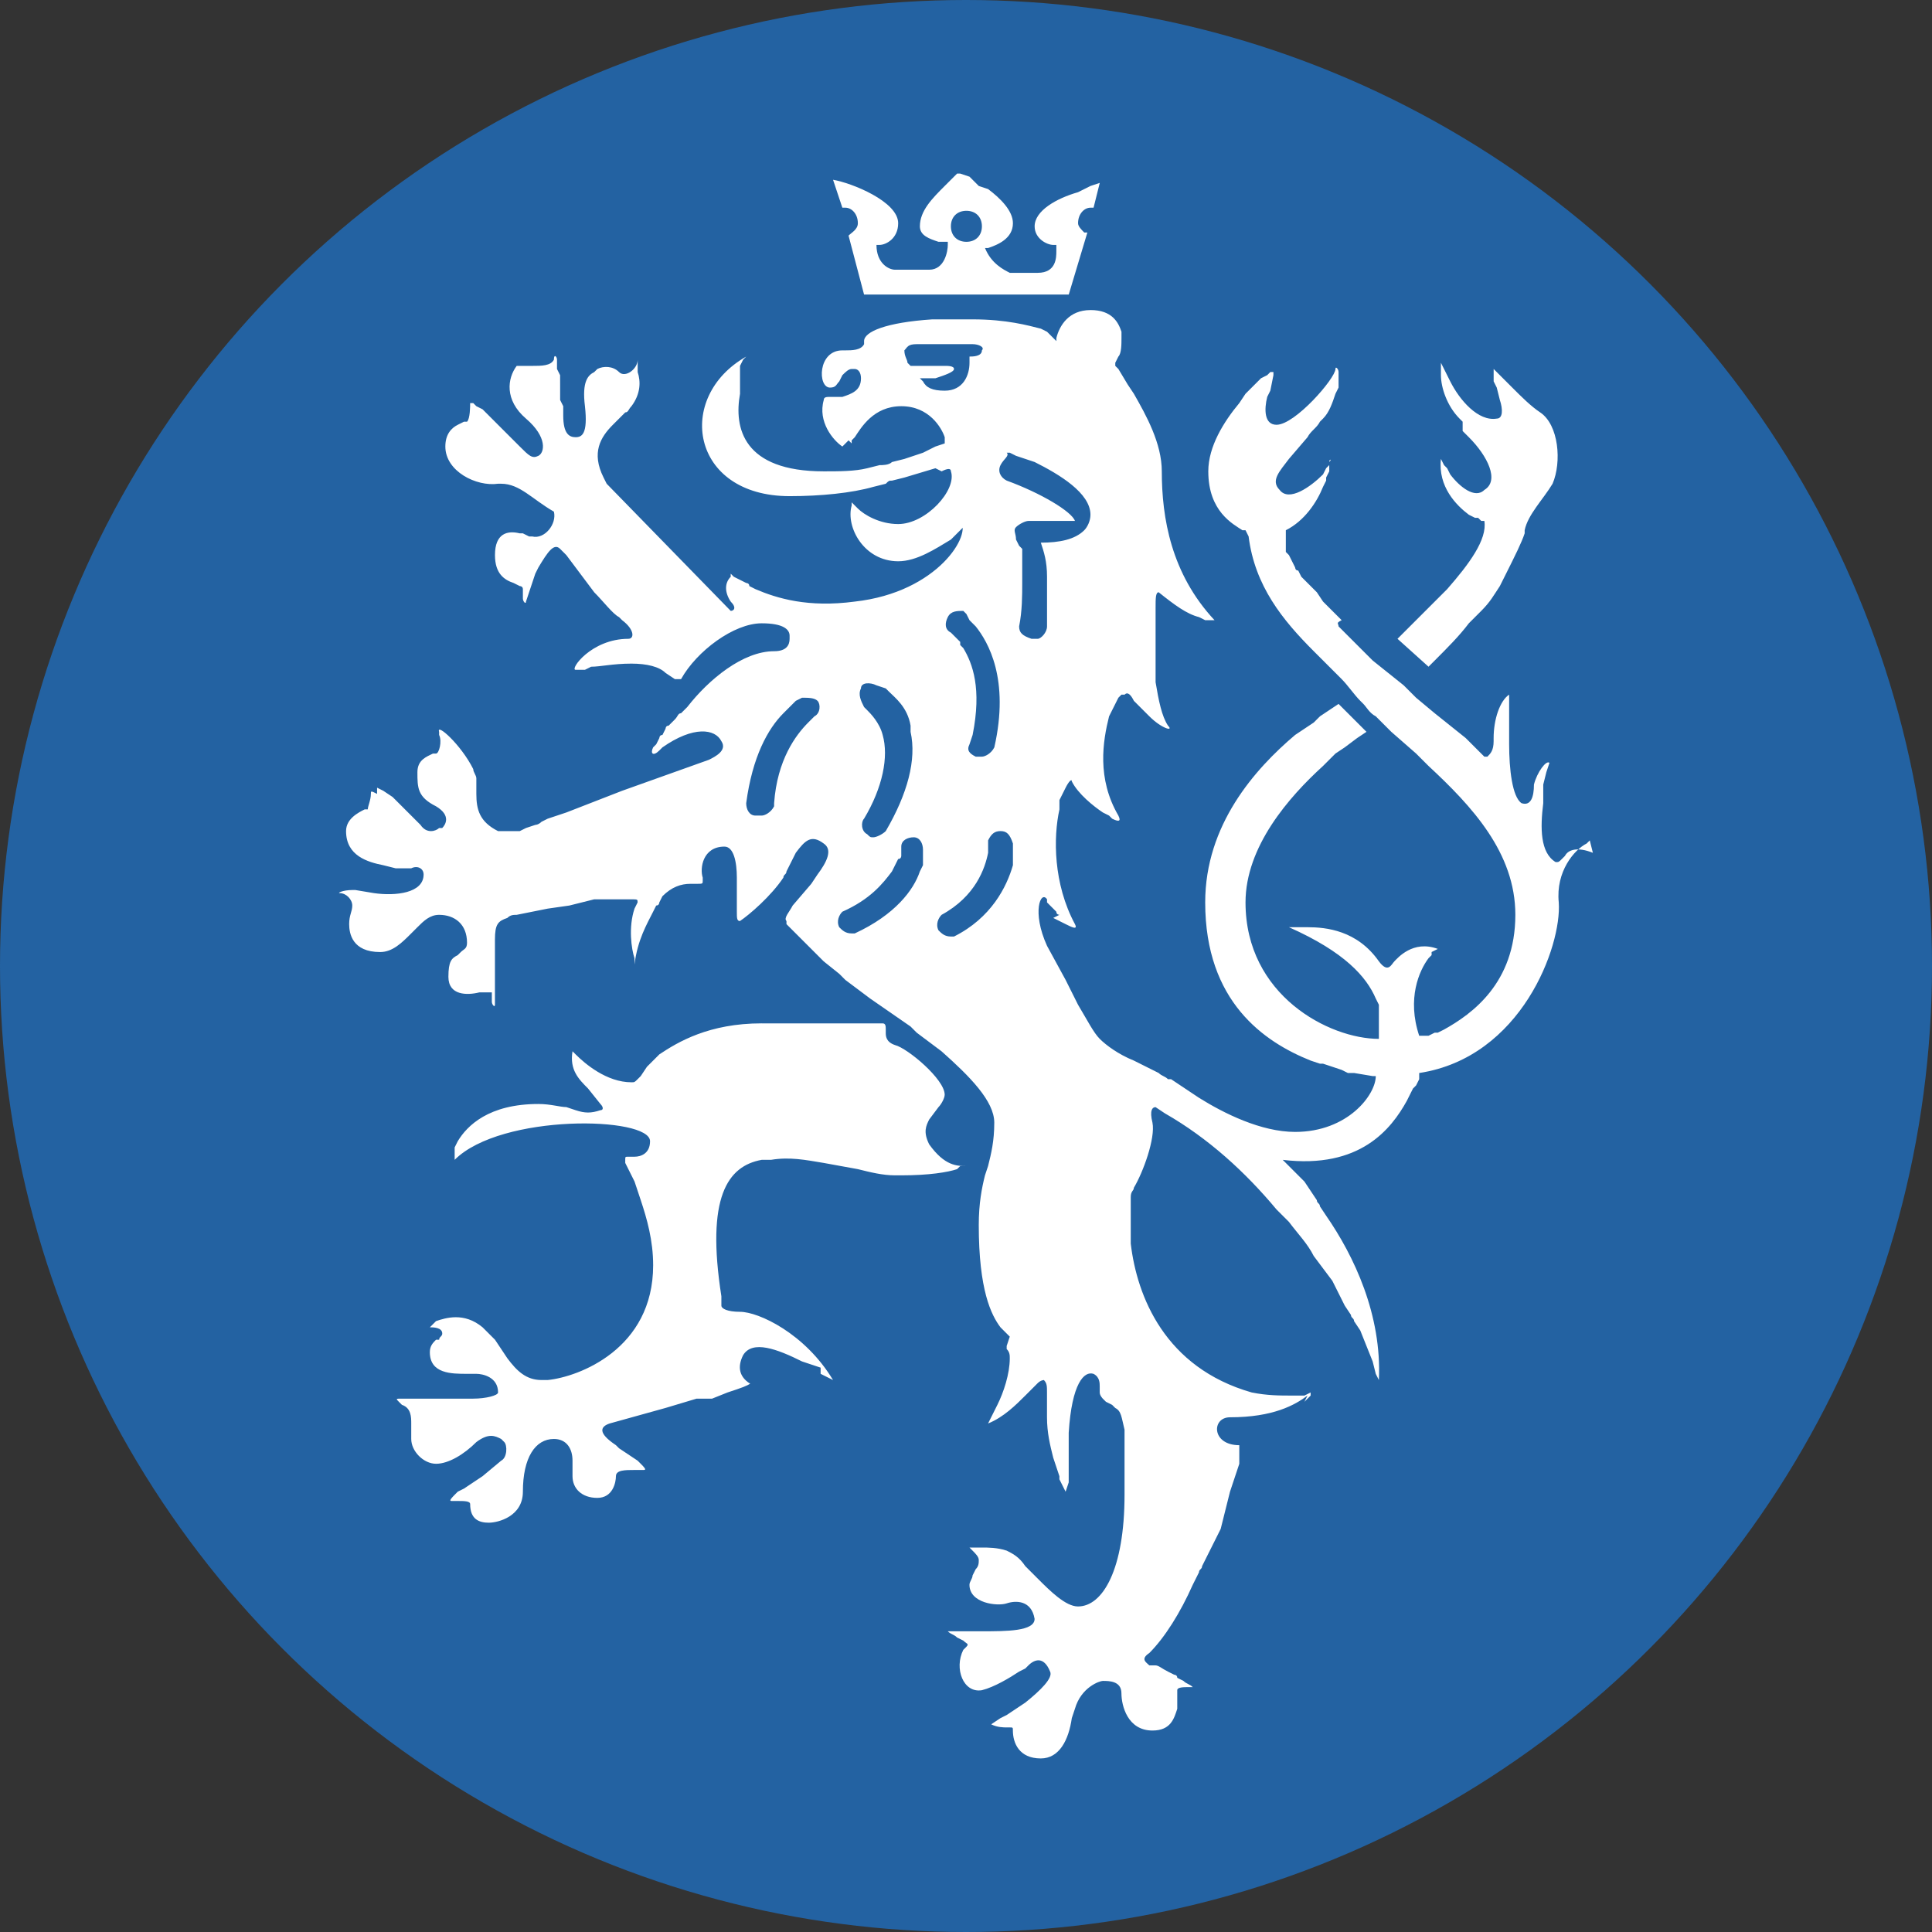
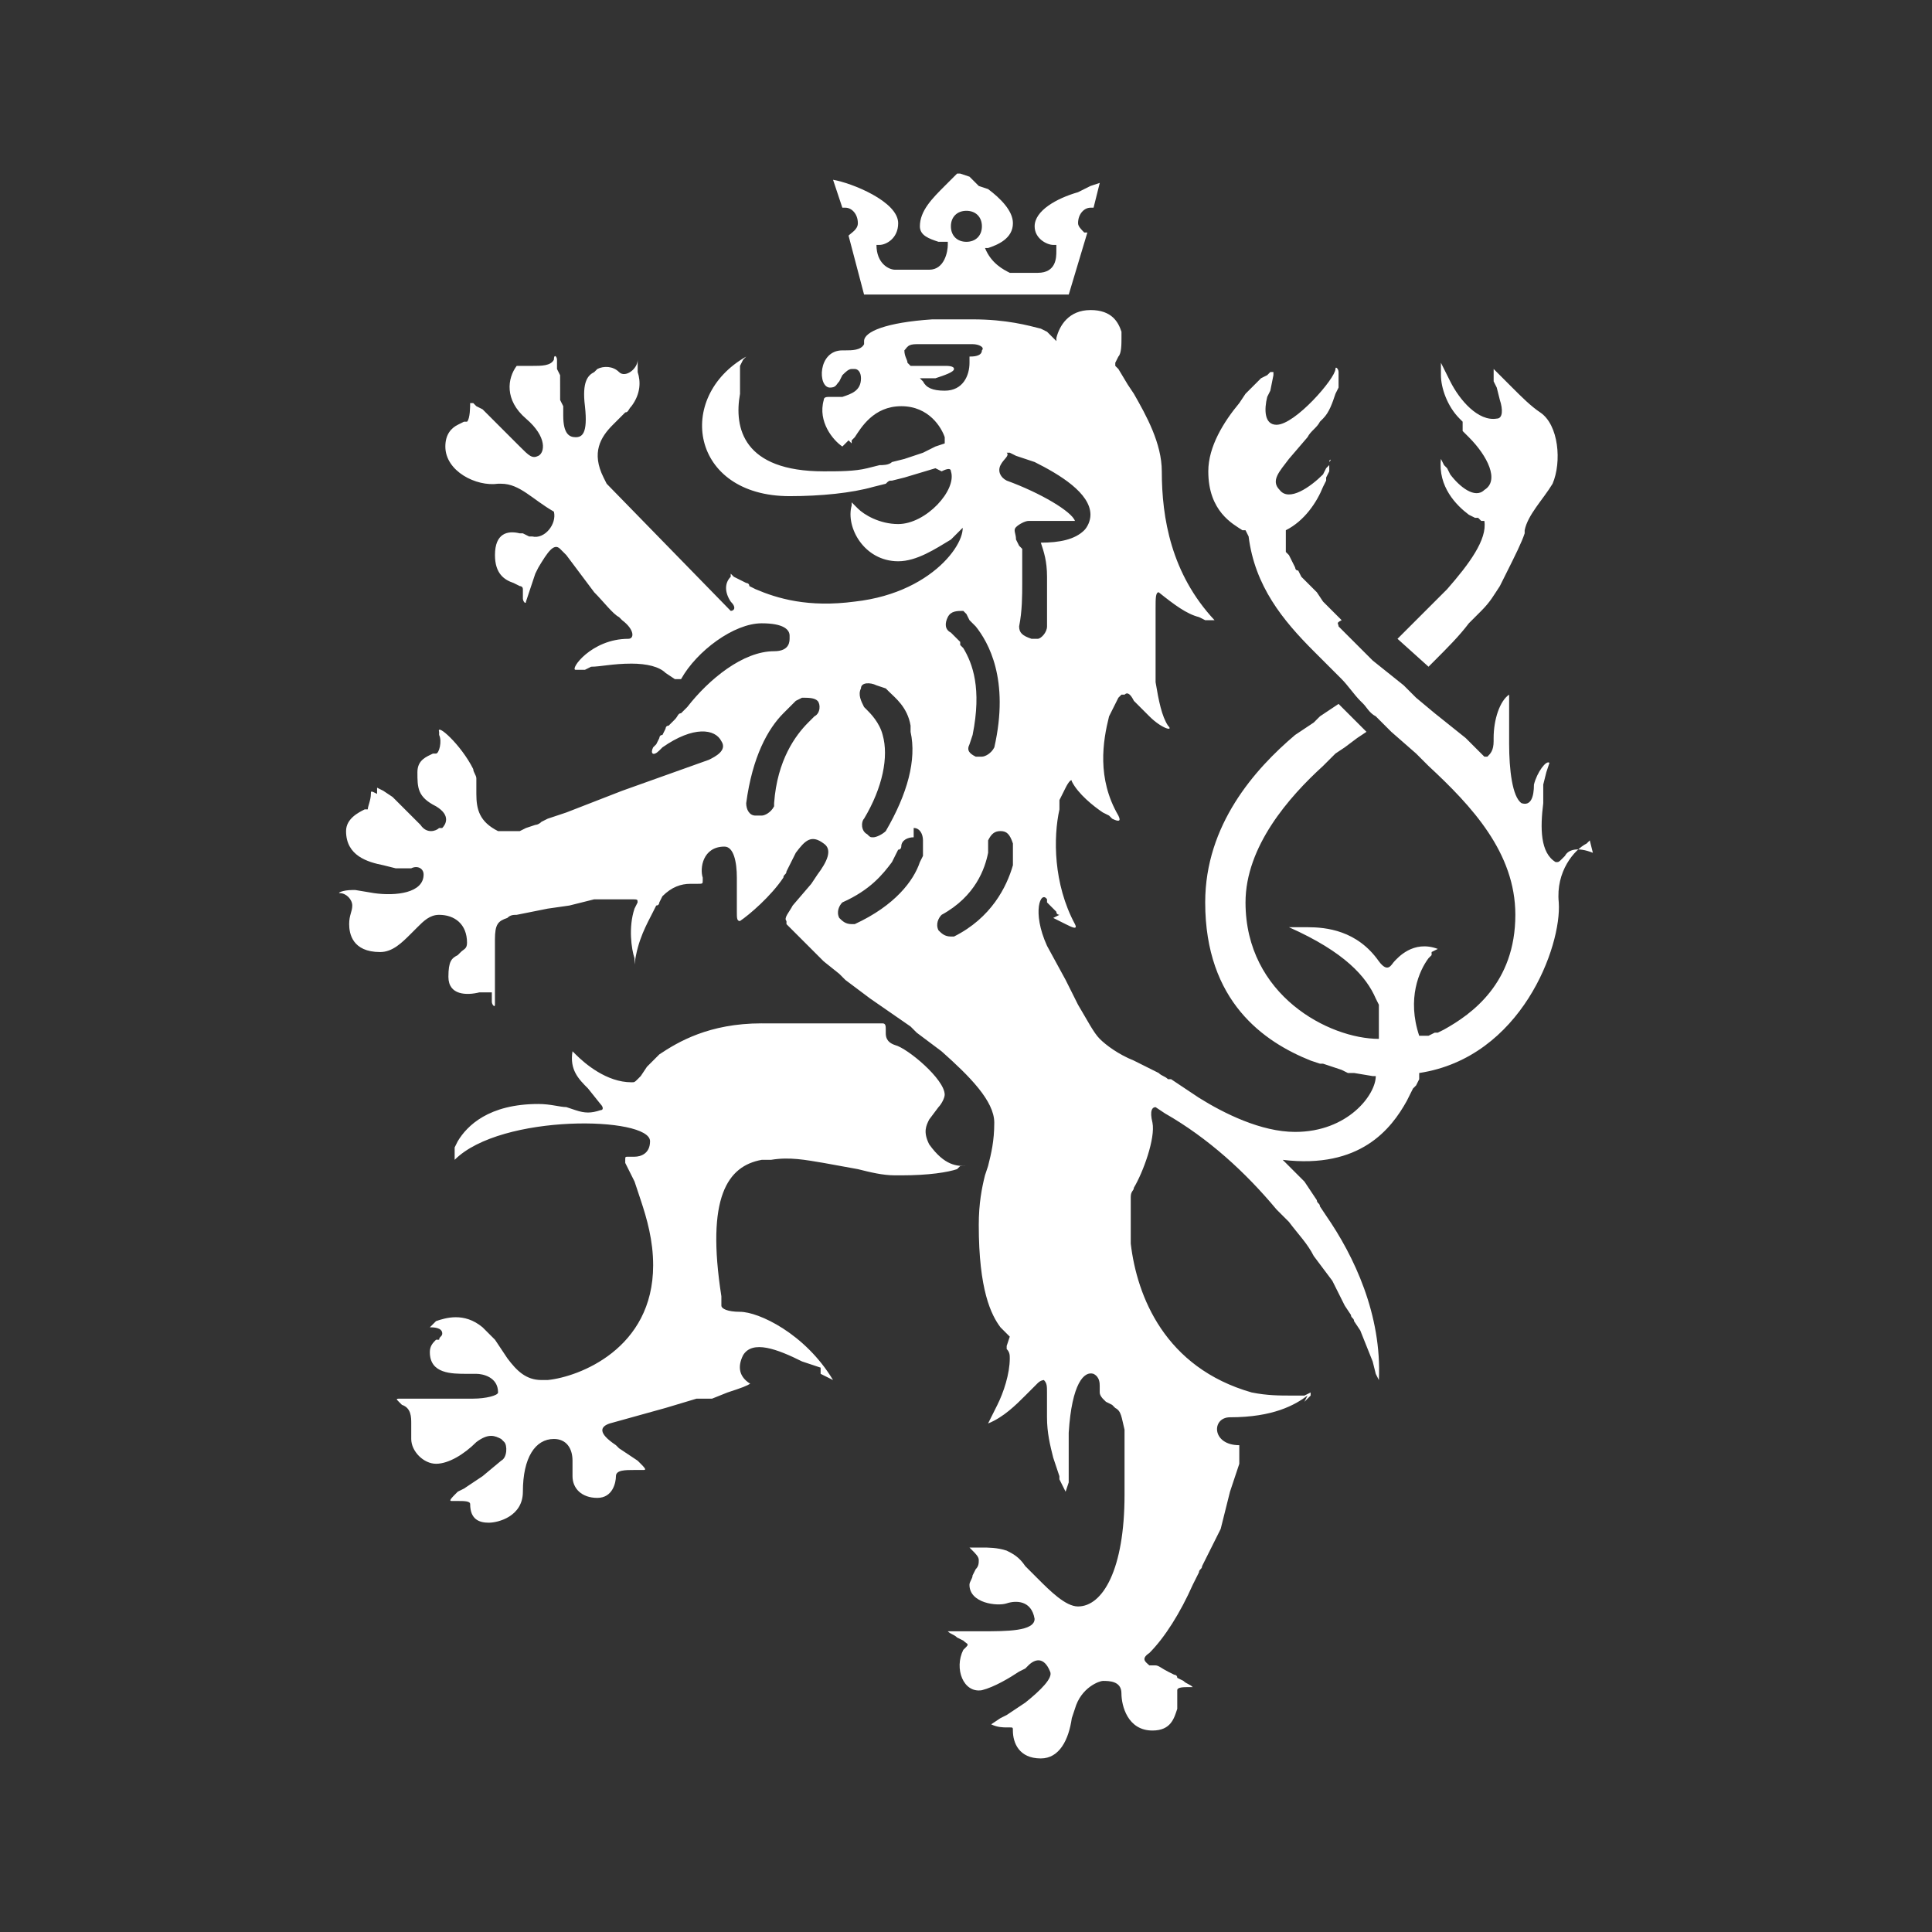
<svg xmlns="http://www.w3.org/2000/svg" viewBox="0 0 512 512" fill="none" version="1.1" id="svg134" width="512" height="512">
  <rect x="0" y="0" width="512" height="512" fill="#333333" stroke="none" />
  <defs id="defs138" />
-   <circle style="fill:#2362a2;fill-opacity:1;stroke-width:0.6;paint-order:stroke markers fill" id="path413" cx="256" cy="256" r="256" />
-   <path d="m 288.984,82.164 c 5.753,0 7.397,3.288 8.219,5.753 v 0.822 0.822 c 0,1.644 0,4.11 -0.821,4.931 l -0.822,1.644 v 0.822 l 0.822,0.822 2.465,4.11 1.644,2.466 c 3.288,5.753 7.397,13.15 7.397,20.548 0,12.329 2.466,27.124 13.973,39.452 h -0.822 -0.822 -0.822 l -1.643,-0.822 c -3.288,-0.822 -6.575,-3.287 -10.685,-6.575 -0.822,0 -0.822,1.644 -0.822,4.11 v 2.465 2.466 3.288 c 0,0.821 0,2.465 0,3.287 v 3.288 c 0,0.822 0,0.822 0,1.643 v 3.288 c 0.822,4.931 1.644,9.041 3.288,11.507 1.644,1.644 -1.644,0.822 -4.932,-2.465 l -1.643,-1.644 -2.466,-2.466 c -0.822,-1.643 -1.644,-2.465 -2.466,-1.643 h -0.822 l -0.821,0.821 -0.822,1.644 -0.822,1.644 -0.822,1.644 c -1.644,6.575 -3.288,16.439 2.466,26.301 0.821,1.644 0,1.644 -1.644,0.822 l -0.822,-0.822 -1.644,-0.822 c -2.466,-1.643 -6.575,-4.931 -8.219,-8.219 0,-0.822 -0.822,0 -1.644,1.643 l -0.821,1.644 -0.822,1.644 v 2.466 c -1.644,7.397 -1.644,19.726 4.109,30.41 0.822,1.644 -0.822,0.822 -2.466,0 l -1.643,-0.821 -1.644,-0.822 1.644,-0.822 c 0,0 -0.822,0 -0.822,-0.822 l -0.822,-0.822 c -0.822,-0.822 -0.822,-0.822 -1.644,-1.644 v -0.822 c -1.644,-2.465 -4.109,3.288 0,12.329 l 4.931,9.041 1.644,3.287 1.644,3.288 c 2.466,4.109 4.109,7.397 5.753,9.04 1.644,1.644 4.932,4.11 9.041,5.754 l 6.575,3.287 c 0.822,0.822 1.644,0.822 2.466,1.644 h 0.822 l 4.931,3.288 2.466,1.643 c 6.575,4.11 16.438,9.041 25.479,9.041 13.973,0 21.37,-9.863 21.37,-14.794 h -0.821 l -4.932,-0.822 h -1.644 l -1.643,-0.822 -2.466,-0.822 -2.466,-0.821 h -0.822 l -2.465,-0.822 c -12.329,-4.932 -27.946,-15.617 -27.946,-41.918 0,-20.548 13.151,-35.342 23.836,-44.383 l 2.466,-1.644 2.466,-1.643 1.643,-1.644 2.466,-1.644 2.466,-1.644 7.397,7.397 -2.466,1.644 -3.287,2.466 -2.466,1.644 -0.822,0.821 -2.466,2.466 c -9.04,8.219 -20.548,21.37 -20.548,36.164 0,24.658 22.192,36.164 35.342,36.164 v -0.821 -0.822 -0.822 -0.822 -0.822 c 0,0 0,0 0,-0.822 v -0.822 -1.644 c 0,-0.821 0,-0.821 0,-1.643 l -0.822,-1.644 c -2.465,-5.753 -8.219,-12.329 -23.013,-18.904 h 1.643 1.644 1.644 c 4.931,0 13.15,0.822 18.904,9.041 2.466,3.288 3.288,0.822 4.11,0 0.822,-0.822 4.931,-5.753 11.506,-3.287 l -1.644,0.821 c 0,0 0,0 0,0.822 l -0.821,0.822 c -2.466,3.288 -5.754,10.685 -2.466,20.549 h 1.644 0.822 l 1.643,-0.822 h 0.822 l 1.644,-0.822 c 7.397,-4.11 18.904,-12.329 18.904,-30.411 0,-16.439 -11.507,-28.767 -23.014,-39.452 l -3.288,-3.287 -6.575,-5.754 c -0.822,-0.822 -0.822,-0.822 -1.644,-1.644 l -2.466,-2.465 c -1.643,-0.822 -2.465,-2.466 -3.287,-3.288 l -0.822,-0.822 c -1.644,-1.643 -3.288,-4.109 -4.931,-5.753 l -7.397,-7.397 c -8.219,-8.219 -15.617,-17.261 -17.261,-30.411 l -0.822,-1.644 h -0.822 c -2.465,-1.643 -9.041,-4.931 -9.041,-15.617 0,-6.575 4.11,-13.15 8.219,-18.082 l 1.644,-2.466 1.644,-1.644 0.822,-0.822 1.644,-1.644 1.643,-0.822 0.822,-0.822 h 0.822 c 0,0 0,0 0,0.822 l -0.822,4.11 -0.822,1.644 c -0.822,3.288 -0.822,7.397 2.466,7.397 4.931,0 15.617,-12.329 15.617,-14.795 0,-0.822 0.822,0 0.822,0.822 v 0.822 1.644 1.644 l -0.822,1.644 c -0.822,2.466 -1.644,4.932 -3.288,6.575 l -0.822,0.822 c -0.821,1.644 -2.465,2.466 -3.287,4.11 l -4.931,5.753 c -2.466,3.287 -4.932,5.753 -2.466,8.219 2.465,3.287 8.219,-0.822 11.506,-4.11 l 0.822,-1.643 0.822,-0.822 v -0.822 c 0,-0.822 0.822,-0.822 0,0 v 0.822 1.643 l -0.822,1.644 v 0.822 l -0.822,1.644 c -1.643,4.109 -4.931,9.041 -9.863,11.507 v 0.822 0.822 0.822 0.822 0.822 0.822 0.822 l 0.822,0.822 0.821,1.643 0.822,1.644 c 0,0 0,0.822 0.822,0.822 l 0.822,1.644 1.644,1.644 1.644,1.643 0.822,0.822 1.643,2.466 2.466,2.466 2.466,2.465 c -1.644,0.822 -0.822,0.822 -0.822,1.644 l 2.465,2.466 3.288,3.287 3.288,3.288 4.109,3.287 4.109,3.288 3.288,3.287 4.931,4.11 4.11,3.287 4.109,3.288 4.11,4.11 0.822,0.821 h 0.821 c 0.822,-0.822 1.644,-1.643 1.644,-4.109 v -0.822 c 0,-4.931 1.644,-9.863 4.11,-11.507 v 3.287 2.466 4.109 3.288 c 0,6.575 0.822,13.973 3.287,15.617 2.466,0.822 3.288,-1.644 3.288,-4.932 0.822,-3.287 3.287,-6.575 4.109,-5.753 l -0.822,2.466 -0.821,3.287 v 2.466 2.466 c -0.822,6.575 -0.822,13.15 3.287,15.617 0.822,0 0.822,0 1.644,-0.822 l 0.822,-0.822 c 0.822,-1.644 3.287,-2.466 7.397,-0.822 l -0.822,-3.288 -0.822,0.822 c -3.288,1.644 -8.219,7.397 -7.397,15.617 0.822,11.507 -9.863,41.096 -36.986,45.206 v 0.822 0.822 l -0.822,1.644 -0.822,0.822 -0.822,1.643 -0.822,1.644 c -4.109,7.397 -12.329,18.082 -32.876,15.617 l 1.644,1.644 1.643,1.644 2.466,2.465 1.644,2.466 1.644,2.466 c 0,0.822 0.821,0.822 0.821,1.643 l 1.644,2.466 c 7.397,10.685 14.794,26.302 13.973,43.562 l -0.822,-1.643 -0.821,-3.288 -1.644,-4.109 -1.644,-4.11 -1.644,-2.466 c 0,-0.821 -0.822,-0.821 -0.822,-1.643 l -1.643,-2.466 -1.644,-3.288 -1.644,-3.287 -2.466,-3.288 -2.465,-3.287 c -1.644,-3.288 -4.11,-5.753 -6.575,-9.041 l -3.288,-3.288 c -8.219,-9.863 -18.082,-18.904 -29.589,-25.479 l -2.466,-1.644 c -0.822,0 -1.644,0.822 -0.822,4.109 0.822,4.11 -2.465,13.151 -4.931,17.261 0,0.822 -0.822,0.822 -0.822,2.466 v 1.644 0.821 1.644 2.466 0.822 2.466 2.465 c 1.644,13.973 9.041,32.877 32.055,39.452 4.109,0.822 7.397,0.822 10.684,0.822 h 1.644 1.644 l 1.644,-0.822 v 0.822 l -0.822,0.822 -0.822,0.822 0.822,-1.644 c -3.288,2.466 -9.041,5.753 -20.548,5.753 -4.932,0 -4.932,7.397 2.465,7.397 0,0 0,0 0,0.822 v 1.644 1.644 0.821 l -0.822,2.466 -1.643,4.931 -0.822,3.288 -0.822,3.288 -0.822,3.287 -1.644,3.288 -1.644,3.287 -1.643,3.288 c 0,0.822 -0.822,0.822 -0.822,1.644 l -1.644,3.287 c -3.288,7.397 -7.397,13.973 -11.507,18.083 -2.465,1.644 -0.821,2.465 0,3.287 h 0.822 0.822 c 0.822,0 1.644,0.822 3.288,1.644 l 1.644,0.822 c 0,0 0.821,0 0.821,0.822 l 1.644,0.822 c 0.822,0.822 1.644,0.822 2.466,1.644 h -0.822 c -1.644,0 -3.288,0 -3.288,0.821 v 4.932 c -0.821,2.465 -1.643,5.753 -6.575,5.753 -6.575,0 -8.219,-6.575 -8.219,-9.863 0,-3.287 -3.287,-3.287 -4.931,-3.287 -0.822,0 -5.753,1.644 -7.397,7.397 l -0.822,2.465 c -0.822,5.754 -3.287,10.685 -8.219,10.685 -5.753,0 -7.397,-4.109 -7.397,-7.397 0,-0.822 0,-0.822 -0.822,-0.822 h -0.822 c -0.821,0 -2.465,0 -4.109,-0.822 l 2.466,-1.644 1.643,-0.821 2.466,-1.644 2.466,-1.644 c 4.109,-3.288 7.397,-6.575 6.575,-8.219 -1.644,-4.109 -4.11,-3.288 -5.753,-1.644 l -0.822,0.822 -1.644,0.822 c -2.466,1.644 -6.575,4.11 -9.863,4.931 -4.931,0.822 -7.397,-5.753 -4.931,-10.685 l 0.822,-0.822 c 0.822,-0.822 0,-0.822 -0.822,-1.644 l -1.644,-0.822 c -0.822,-0.822 -1.644,-0.822 -2.465,-1.644 h 3.287 3.288 2.465 c 6.575,0 13.973,0 13.973,-3.287 -0.822,-4.931 -4.932,-4.931 -7.398,-4.11 -2.465,0.822 -9.863,0 -9.863,-4.931 0,-0.822 0.822,-1.644 0.822,-2.466 l 0.822,-1.643 c 0.821,-0.822 0.821,-1.644 0.821,-2.466 0,-0.822 -0.821,-1.644 -1.643,-2.466 l -0.822,-0.822 h 0.822 c 0,0 0,0 0.822,0 h 1.643 c 1.644,0 4.11,0 6.575,0.822 1.644,0.822 3.288,1.644 4.932,4.11 l 3.287,3.287 c 3.288,3.288 7.397,7.397 10.685,7.397 6.575,0 12.329,-9.863 12.329,-29.589 v -7.397 -3.287 -2.466 -2.466 -1.643 c -0.822,-3.288 -0.822,-4.932 -2.465,-5.754 l -0.822,-0.821 -1.644,-0.822 -0.822,-0.822 c 0,0 -0.822,-0.822 -0.822,-1.644 v -1.644 c 0,-0.822 0,-2.466 -1.644,-3.287 -2.465,-0.822 -5.753,2.465 -6.575,15.616 v 3.288 c 0,0.822 0,0.822 0,1.644 v 4.109 4.11 l -0.822,2.465 -0.821,-1.643 -0.822,-1.644 v -0.822 l -0.822,-2.466 -0.822,-2.465 c -0.822,-3.288 -1.644,-6.576 -1.644,-10.685 0,-0.822 0,-1.644 0,-2.466 v -4.109 c 0,-1.644 0,-2.466 -0.822,-3.288 0,0 -0.822,0 -1.644,0.822 l -0.821,0.822 -2.466,2.466 c -2.466,2.466 -5.753,5.753 -9.863,7.397 l 0.822,-1.644 0.822,-1.644 0.822,-1.643 c 1.644,-3.288 3.287,-8.219 3.287,-12.329 0,-0.822 0,-1.644 -0.822,-2.466 v -0.821 l 0.822,-2.466 -1.643,-1.644 -0.822,-0.822 c -2.466,-3.287 -5.754,-9.863 -5.754,-27.123 0,-5.753 0.822,-9.863 1.644,-13.15 l 0.822,-2.466 c 0.822,-3.288 1.644,-6.575 1.644,-11.507 0,-5.753 -6.575,-12.329 -13.973,-18.904 l -3.288,-2.466 -3.287,-2.465 -1.644,-1.644 -10.685,-7.397 -3.287,-2.466 -3.288,-2.465 c -0.822,-0.822 -0.822,-0.822 -1.644,-1.644 l -4.109,-3.288 -2.466,-2.466 -2.465,-2.465 -2.466,-2.466 -1.644,-1.644 -0.822,-0.822 c 0,0 0,0 0,-0.821 -0.822,-0.822 0.822,-2.466 1.644,-4.11 l 4.931,-5.753 1.644,-2.466 c 2.466,-3.287 4.11,-6.575 1.644,-8.219 -3.288,-2.465 -4.931,-0.822 -7.397,2.466 l -0.822,1.644 -1.644,3.287 c 0,0.822 -0.822,0.822 -0.822,1.644 -3.287,4.931 -9.041,9.863 -11.507,11.507 -0.822,0 -0.822,-0.822 -0.822,-2.466 v -6.575 -2.466 c 0,-4.109 -0.822,-8.219 -3.288,-8.219 -5.753,0 -6.575,5.753 -5.753,8.219 v 0.822 c 0,0.822 0,0.822 -1.644,0.822 h -1.643 c -2.466,0 -4.932,0.822 -7.397,3.287 l -0.822,1.644 c 0,0 0,0.822 -0.822,0.822 l -0.822,1.644 c -1.644,3.287 -4.109,7.397 -4.931,13.972 v -0.822 -0.822 c -0.822,-2.465 -1.644,-8.219 0,-13.15 l 0.822,-1.644 c 0,-0.822 0,-0.822 -1.644,-0.822 h -1.644 -0.822 -1.644 -2.465 -3.288 l -3.288,0.822 -3.287,0.822 -5.753,0.822 -8.219,1.644 c -0.822,0 -1.644,0 -2.466,0.822 -2.466,0.822 -3.287,1.643 -3.287,5.753 v 3.287 3.288 3.288 c 0,3.287 0,4.931 0,7.397 0,0.822 -0.822,0 -0.822,-0.822 v -0.822 -0.822 -0.822 c 0,0 0,0 -0.822,0 h -0.822 -1.644 c -3.287,0.822 -8.219,0.822 -8.219,-4.109 0,-4.11 0.822,-4.932 2.466,-5.754 l 0.822,-0.822 c 0.822,-0.821 1.644,-0.821 1.644,-2.465 0,-4.932 -3.288,-7.397 -7.398,-7.397 -2.466,0 -4.11,1.644 -5.753,3.287 l -1.644,1.644 c -2.466,2.466 -4.931,4.931 -8.219,4.931 -7.397,0 -8.219,-4.931 -8.219,-7.397 0,-2.465 0.822,-3.287 0.822,-4.931 0,-1.644 -1.644,-3.287 -3.288,-3.287 -0.822,0 0.822,-0.822 3.288,-0.822 h 0.822 l 4.931,0.822 c 5.753,0.821 13.151,0 13.151,-4.932 0,-1.644 -1.644,-2.465 -3.288,-1.644 h -2.466 c -0.822,0 -0.822,0 -1.644,0 l -3.288,-0.821 c -4.11,-0.822 -9.863,-2.466 -9.863,-9.041 0,-3.288 3.288,-4.932 4.932,-5.753 h 0.822 c 0,-0.822 0.822,-2.466 0.822,-4.11 0,-0.822 0,-0.822 1.644,0 v -1.644 l 1.644,0.822 2.466,1.644 3.288,3.288 2.466,2.465 0.822,0.822 0.822,0.822 c 1.644,2.466 4.11,1.644 4.931,0.822 h 0.822 c 0.822,-0.822 2.466,-3.288 -1.644,-5.753 -4.931,-2.466 -4.931,-4.932 -4.931,-9.041 0,-3.288 2.466,-4.11 4.11,-4.931 h 0.822 c 0.822,0 1.644,-3.288 0.822,-4.932 v -0.822 c -0.822,-2.465 5.753,3.288 9.041,9.863 0,0.822 0.822,1.644 0.822,2.466 v 4.109 c 0,4.11 0.822,7.397 5.753,9.863 h 1.644 0.822 0.822 c 0,0 0,0 0.822,0 h 0.822 0.822 l 1.643,-0.822 2.466,-0.822 c 0,0 0.822,0 1.644,-0.822 l 1.644,-0.822 4.931,-1.644 14.794,-5.753 23.014,-8.219 c 1.644,-0.822 4.931,-2.465 3.288,-4.931 -1.644,-3.288 -7.397,-4.11 -15.616,1.644 l -0.822,0.822 c -1.644,1.643 -2.466,0.822 -1.644,-0.822 l 0.822,-0.822 0.822,-1.644 c 0,0 0,-0.822 0.822,-0.822 l 0.822,-1.644 c 0,0 0,-0.822 0.821,-0.822 l 1.644,-1.643 c 0.822,-0.822 0.822,-1.644 1.644,-1.644 l 1.644,-1.644 c 5.753,-7.397 14.794,-14.794 23.014,-14.794 3.287,0 4.109,-1.644 4.109,-3.287 v -0.822 c 0,-1.644 -1.644,-3.288 -7.397,-3.288 -7.397,0 -17.261,7.397 -21.37,14.794 0,0 -0.822,0 -1.644,0 l -2.465,-1.644 c -1.644,-1.643 -4.932,-2.465 -9.041,-2.465 -4.932,0 -8.219,0.822 -10.685,0.822 l -1.644,0.821 h -1.643 -0.822 c -1.644,0 4.109,-8.219 13.973,-8.219 1.644,0 1.644,-2.466 -1.644,-4.932 l -0.822,-0.822 c -1.644,-0.822 -4.109,-4.109 -6.575,-6.575 l -2.466,-3.287 -4.931,-6.575 c -0.822,-0.822 -0.822,-0.822 -1.644,-1.644 -1.644,-1.644 -3.287,0.822 -5.753,4.931 l -0.822,1.644 -0.822,2.466 -0.822,2.465 -0.822,2.466 c 0,0.822 -0.821,0 -0.821,-0.822 v -0.822 -0.822 -0.822 c 0,-0.822 -0.822,-0.822 -0.822,-0.822 l -1.644,-0.821 c -2.466,-0.822 -4.931,-2.466 -4.931,-7.397 0,-5.754 3.287,-6.576 6.575,-5.754 h 0.822 l 1.643,0.822 c 0,0 0,0 0.822,0 3.288,0.822 6.575,-3.287 5.753,-6.575 -5.753,-3.288 -9.04,-7.397 -13.973,-7.397 h -0.822 c -5.753,0.822 -13.972,-3.288 -13.972,-9.863 0,-3.287 1.644,-4.931 3.288,-5.753 l 1.644,-0.822 h 0.822 c 0.821,-0.822 0.821,-4.11 0.821,-4.931 0,0 0,0 0.822,0 l 0.822,0.822 1.644,0.822 1.644,1.644 1.644,1.644 0.821,0.822 1.644,1.644 c 0.822,0.822 0.822,0.822 1.644,1.644 l 2.466,2.465 c 2.465,2.466 3.287,3.288 4.931,2.466 1.644,-0.822 2.466,-4.931 -3.288,-9.863 -5.753,-4.931 -4.931,-10.685 -2.465,-13.973 0,0 0.822,0 1.644,0 h 2.465 c 2.466,0 4.932,0 5.753,-1.644 0,-1.644 0.822,-0.822 0.822,0 v 0.822 1.644 l 0.822,1.644 V 102.712 106 l 0.822,1.644 v 0.822 1.644 c 0,4.931 1.644,5.753 3.288,5.753 1.643,0 3.287,-0.822 2.465,-8.219 -0.822,-6.575 0.822,-8.219 2.466,-9.041 l 0.822,-0.822 c 1.644,-0.822 4.109,-0.822 5.753,0.822 1.644,1.644 4.932,-0.822 4.932,-3.288 v 0.822 0.822 1.644 c 0.821,2.466 0.821,5.753 -1.644,9.041 -0.822,0.822 -0.822,1.644 -1.644,1.644 l -3.288,3.288 c -3.287,3.288 -5.753,7.397 -2.465,13.972 l 0.822,1.644 32.876,33.699 c 0.822,0 1.644,-0.822 0,-2.466 -1.644,-2.466 -1.644,-4.931 0,-6.575 v -0.822 l 0.822,0.822 1.644,0.822 1.644,0.822 c 0,0 0.822,0 0.822,0.821 l 1.643,0.822 c 5.754,2.466 13.973,4.932 26.302,3.288 22.192,-2.466 31.233,-18.082 27.945,-21.37 l 1.644,0.822 -1.644,1.643 -0.822,0.822 -1.644,1.644 c -4.109,2.466 -9.04,5.753 -13.972,5.753 -9.04,0 -13.973,-9.04 -12.329,-14.794 v -0.822 l 0.822,0.822 0.822,0.822 c 1.644,1.644 5.753,4.11 10.684,4.11 7.397,0 15.617,-9.041 13.973,-13.973 0,-0.821 -0.821,-0.821 -2.465,0 l -1.644,-0.821 -8.219,2.465 -3.287,0.822 c -0.822,0 -0.822,0 -1.644,0.822 l -3.288,0.822 c -5.753,1.644 -13.973,2.466 -22.192,2.466 -26.301,0 -30.411,-26.302 -11.507,-36.987 l -0.822,0.822 -0.822,1.644 v 0.822 1.644 1.644 1.644 1.644 c -1.644,9.041 0.822,20.548 22.192,20.548 4.109,0 8.219,0 11.507,-0.821 l 3.288,-0.822 c 0.822,0 2.466,0 3.288,-0.822 l 3.287,-0.822 2.466,-0.822 2.465,-0.822 1.644,-0.822 1.644,-0.822 2.466,-0.822 v -0.822 -0.822 c -0.822,-2.466 -4.11,-8.219 -11.507,-8.219 -7.397,0 -10.685,5.753 -12.329,8.219 l -0.822,0.822 v 0.822 l -0.822,-0.822 -1.644,1.644 c -2.465,-1.644 -6.575,-6.575 -4.931,-12.329 0,-0.822 0.822,-0.822 1.644,-0.822 h 1.644 1.643 c 2.466,-0.822 4.932,-1.644 4.932,-4.931 0,-1.644 -0.822,-2.466 -1.644,-2.466 h -0.822 c -0.822,0 -1.644,0.822 -2.466,1.644 l -0.822,1.644 c -0.821,0.822 -0.821,1.644 -2.465,1.644 -3.288,0 -3.288,-9.863 3.287,-9.863 h 0.822 c 1.644,0 4.11,7.3e-5 4.932,-1.644 v -0.822 c 0,-2.466 5.753,-4.932 18.082,-5.753 h 4.11 c 1.643,0 4.109,0 6.575,0 9.041,0 14.794,1.644 18.082,2.466 l 1.644,0.822 0.822,0.822 0.822,0.822 0.822,0.822 v -0.822 c 0.822,-3.288 3.287,-7.397 9.041,-7.397 z m -87.124,189.041 h 10.685 7.397 4.931 3.288 2.465 1.644 0.822 0.822 c 0.822,0 0.822,0.822 0.822,1.644 v 0.822 c 0,0.822 0,2.465 2.465,3.287 3.288,0.822 13.151,9.041 13.151,13.15 0,0.822 -0.822,2.466 -1.644,3.288 l -2.466,3.288 c -0.822,1.643 -1.644,3.287 0,6.575 4.11,5.753 7.397,5.753 9.863,5.753 h -0.822 c 0,0 0,0 -0.822,0 l -0.822,0.822 c -2.465,0.822 -7.397,1.644 -14.794,1.644 h -1.644 c -3.287,0 -6.575,-0.822 -9.863,-1.644 l -9.041,-1.644 c -4.931,-0.822 -9.041,-1.644 -13.973,-0.822 h -0.822 -1.644 c -9.041,1.644 -14.794,9.863 -10.685,36.164 v 2.466 c 0,0.822 1.643,1.644 4.931,1.644 4.931,0 17.26,5.753 24.658,18.082 l -3.288,-1.643 v -1.644 l -2.466,-0.822 -2.465,-0.822 c -6.575,-3.288 -13.151,-5.753 -15.617,-1.644 -1.644,3.288 -0.822,5.753 1.644,7.397 0.821,0 -0.822,0.822 -3.288,1.644 l -2.466,0.822 -4.109,1.644 h -4.11 l -8.219,2.465 -14.794,4.11 c -2.466,0.822 -3.288,2.465 1.643,5.753 l 0.822,0.822 2.466,1.644 2.466,1.644 0.821,0.821 c 0.822,0.822 1.644,1.644 0.822,1.644 h -2.465 c -2.466,0 -4.932,0 -4.932,1.644 0,1.644 -0.822,5.753 -4.931,5.753 -4.109,0 -6.575,-2.465 -6.575,-5.753 v -2.466 -1.643 c 0,-3.288 -1.644,-5.754 -4.932,-5.754 -4.931,0 -8.219,4.932 -8.219,13.973 0,6.576 -6.576,8.219 -9.041,8.219 -2.466,0 -4.932,-0.822 -4.932,-4.931 0,-0.822 -1.643,-0.822 -3.287,-0.822 h -1.644 c -0.822,0 0,-0.822 1.644,-2.466 l 1.644,-0.821 2.465,-1.644 2.466,-1.644 4.931,-4.109 c 1.644,-0.822 1.644,-4.11 0.822,-4.932 l -0.822,-0.822 c -1.643,-0.822 -3.287,-1.643 -6.575,0.822 -3.287,3.288 -7.397,5.753 -10.685,5.753 -3.288,0 -6.575,-3.287 -6.575,-6.575 v -0.822 -3.287 c 0,-1.644 0,-4.11 -2.466,-4.931 l -0.822,-0.822 c -0.822,-0.822 -0.822,-0.822 0.822,-0.822 h 1.644 5.753 6.575 2.466 2.465 c 3.288,0 6.575,-0.822 6.575,-1.644 0,-4.11 -4.109,-4.931 -5.753,-4.931 h -2.465 c -4.11,0 -9.863,0 -9.863,-5.754 0,-1.643 0.822,-2.465 1.644,-3.287 h 0.822 c 0,-0.822 0.822,-0.822 0.822,-1.644 0,-1.644 -2.466,-1.644 -3.288,-1.644 l 0.822,-0.822 0.822,-0.822 c 2.466,-0.821 7.398,-2.465 12.329,1.644 0.822,0.822 2.466,2.466 3.288,3.288 l 1.643,2.465 1.644,2.466 c 2.466,3.288 4.931,5.753 9.041,5.753 h 1.644 c 8.219,-0.822 27.945,-8.219 27.945,-30.411 0,-6.575 -1.644,-12.328 -3.288,-17.26 l -0.821,-2.466 -0.822,-2.466 -2.466,-4.931 c 0,-0.822 0,-0.822 0,-0.822 0,-0.822 0,-0.822 0.822,-0.822 h 1.644 c 1.643,0 4.109,-0.822 4.109,-4.109 0,-6.575 -39.452,-7.397 -51.781,4.931 v -0.822 -0.822 -0.822 -0.821 l 0.822,-1.644 c 2.466,-4.11 8.219,-9.863 21.37,-9.863 3.288,0 5.753,0.822 7.397,0.822 l 2.466,0.822 c 2.465,0.822 4.109,0.822 6.575,0 0.822,0 0.822,-0.822 0,-1.644 l -3.288,-4.109 c -2.465,-2.466 -4.931,-4.932 -4.109,-9.863 l 0.822,0.822 c 2.465,2.466 8.219,7.397 14.794,7.397 0.822,0 0.822,0 1.644,-0.822 l 0.821,-0.822 1.644,-2.466 1.644,-1.643 1.644,-1.644 c 4.931,-3.288 13.15,-8.219 27.123,-8.219 z m 40.274,-49.315 c -1.644,0 -3.288,0.821 -3.288,2.465 v 0.822 0.822 0.822 c 0,0 0,0.822 -0.822,0.822 l -0.822,1.644 -0.821,1.643 c -2.466,3.288 -5.754,7.397 -13.151,10.685 -0.822,0.822 -1.643,2.466 -0.822,4.109 0.822,0.822 1.644,1.644 3.288,1.644 h 0.822 c 10.684,-4.931 15.617,-11.507 17.261,-16.439 l 0.821,-1.643 v -0.822 -0.822 -1.644 -0.822 c 0,-1.644 -0.821,-3.287 -2.465,-3.287 z m 23.014,-1.644 c -1.644,0 -2.466,0.822 -3.288,2.465 v 1.644 0.822 0.822 c -0.822,4.109 -3.287,11.507 -12.329,16.439 -0.822,0.822 -1.644,2.465 -0.822,4.109 0.822,0.822 1.644,1.644 3.287,1.644 h 0.822 c 9.863,-4.931 13.973,-13.15 15.617,-18.904 v -1.644 -0.822 -1.644 -0.822 -0.822 c -0.822,-2.465 -1.644,-3.287 -3.287,-3.287 z M 228.162,182.439 c -0.822,1.644 0,3.287 0.822,4.931 l 0.821,0.822 c 0.822,0.822 3.288,3.288 4.11,6.575 1.644,5.753 0,13.973 -4.931,22.192 -0.822,0.822 -0.822,3.288 0.821,4.11 0.822,0.822 0.822,0.822 1.644,0.822 0.822,0 2.466,-0.822 3.288,-1.644 5.753,-9.863 8.219,-18.904 6.575,-26.302 v -1.644 c -0.822,-4.931 -4.11,-7.397 -5.753,-9.04 l -0.822,-0.822 -2.466,-0.822 c -1.644,-0.822 -4.109,-0.822 -4.109,0.822 z m -15.617,2.465 -1.644,0.822 -0.822,0.822 -0.822,0.822 -1.644,1.644 c -4.109,4.109 -8.219,11.507 -9.863,23.836 0,1.644 0.822,3.287 2.465,3.287 h 0.822 0.822 c 0.822,0 2.466,-0.822 3.288,-2.465 v -0.822 c 0.822,-11.507 5.753,-18.082 9.04,-21.37 l 0.822,-0.822 0.822,-0.822 c 1.644,-0.822 1.644,-3.288 0.822,-4.11 -0.822,-0.822 -2.465,-0.822 -4.109,-0.822 z M 251.176,163.534 c -0.822,1.644 -0.822,3.288 0.821,4.11 l 0.822,0.822 0.822,0.822 0.822,0.821 c 0,0 0,0 0,0.822 l 0.822,0.822 c 2.466,4.11 4.931,10.685 2.466,23.014 l -0.822,2.466 c -0.822,1.644 0,2.465 1.644,3.287 h 0.821 0.822 c 0.822,0 2.466,-0.821 3.288,-2.465 4.109,-18.082 -1.644,-27.946 -4.931,-32.055 l -0.822,-0.822 -0.822,-0.822 -0.822,-1.644 -0.822,-0.821 c -1.644,0 -3.288,0 -4.109,1.643 z m 130.685,-67.397 1.644,3.288 0.822,1.644 c 2.465,4.931 7.397,10.685 12.328,9.863 1.644,0 1.644,-2.466 0.822,-4.931 l -0.822,-3.288 -0.822,-1.644 v -1.644 c 0,-0.822 0,-0.822 0,-1.644 l 1.644,1.644 1.644,1.644 1.644,1.644 c 2.465,2.466 4.931,4.932 7.397,6.575 4.931,3.288 5.753,13.151 3.287,18.904 -2.465,4.109 -6.575,8.219 -7.397,12.329 v 0.822 c -0.822,2.466 -2.465,5.754 -4.931,10.685 l -1.644,3.287 c -1.644,2.466 -2.466,4.11 -4.931,6.576 l -3.288,3.287 c -2.465,3.288 -5.753,6.575 -9.041,9.863 l -1.643,1.644 -8.219,-7.397 2.465,-2.466 2.466,-2.466 2.466,-2.465 0.822,-0.822 2.465,-2.466 2.466,-2.466 c 5.753,-6.575 10.685,-13.15 9.863,-18.082 h -0.822 l -0.822,-0.822 c 0,0 0,0 -0.822,0 l -1.644,-0.822 c -3.287,-2.466 -8.219,-7.397 -7.397,-14.794 l 0.822,1.644 c 0,0 0,0 0.822,0.822 l 0.822,1.643 c 2.465,3.288 6.575,6.575 9.041,4.11 4.109,-2.466 0.822,-9.041 -4.11,-13.973 l -1.644,-1.644 v -2.466 l -0.821,-0.822 c -3.288,-3.288 -4.932,-8.219 -4.932,-11.507 V 97.781 Z M 265.148,123.26 c -0.822,1.643 0,3.287 1.643,4.109 9.041,3.288 17.26,8.219 18.082,10.685 h -0.822 c 0,0 0,0 -0.822,0 h -0.822 -0.821 -1.644 -0.822 -2.466 -4.109 c -0.822,0 -2.466,0.822 -3.288,1.643 -0.822,0.822 0,1.644 0,3.288 l 0.822,1.644 0.822,0.822 v 0.822 c 0,0 0,0 0,0.822 v 1.643 0.822 1.644 0.822 2.466 c 0,3.287 0,7.397 -0.822,11.507 0,1.644 0.822,2.466 3.288,3.288 h 0.822 0.821 c 0.822,0 2.466,-1.644 2.466,-3.288 0,-1.644 0,-3.288 0,-4.109 v -4.11 c 0,-0.822 0,-0.822 0,-1.644 v -3.287 c 0,-4.11 -0.822,-6.575 -1.644,-9.041 4.932,0 9.041,-0.822 11.507,-3.288 0.822,-0.821 1.644,-2.465 1.644,-4.109 0,-5.753 -8.219,-10.685 -14.794,-13.973 l -2.466,-0.822 -2.466,-0.822 -1.644,-0.822 h -0.822 c 0.822,0.822 -0.821,1.644 -1.643,3.288 z m -7.397,-32.055 h -14.795 c -2.466,0 -2.466,0.822 -3.288,1.644 0,1.644 0.822,2.466 0.822,3.288 l 0.822,0.822 h 8.219 0.822 c 0.822,0 2.465,0 2.465,0.822 0,0.822 -2.465,1.644 -4.931,2.466 h -1.644 -2.465 l 0.821,0.822 c 0.822,1.644 2.466,2.466 5.754,2.466 4.931,0 6.575,-4.11 6.575,-7.397 V 95.315 94.493 c 0.822,0 3.287,0 3.287,-1.644 0.822,-0.822 -0.822,-1.644 -2.465,-1.644 z M 254.463,46 l 2.466,0.822 1.644,1.644 0.821,0.822 2.466,0.822 c 3.288,2.466 6.575,5.753 6.575,9.041 0,4.11 -4.109,5.753 -6.575,6.575 h -0.822 c 1.644,4.11 4.932,5.753 6.575,6.575 h 0.822 6.575 c 4.932,0 4.932,-4.11 4.932,-5.753 v -1.644 h -0.822 c -1.644,0 -4.931,-1.644 -4.931,-4.932 0,-4.11 5.753,-7.397 11.507,-9.041 l 1.644,-0.822 1.644,-0.822 2.465,-0.822 -1.644,6.575 h -0.821 c -1.644,0 -3.288,1.644 -3.288,4.11 0,0.822 0.822,1.644 1.644,2.466 h 0.822 l -4.932,16.438 h -54.246 l -4.11,-15.616 c 0.822,-0.822 2.466,-1.644 2.466,-3.288 0,-2.466 -1.644,-4.11 -3.288,-4.11 h -0.822 l -2.465,-7.397 c 4.931,0.822 17.26,5.753 17.26,11.507 0,4.11 -3.287,5.753 -4.931,5.753 h -0.822 c 0,4.931 3.288,6.575 4.931,6.575 h 0.822 0.822 7.397 c 4.11,0 4.932,-4.931 4.932,-6.575 V 64.082 h -0.822 -1.644 c -2.466,-0.822 -4.931,-1.644 -4.931,-4.11 0,-4.11 3.287,-7.397 6.575,-10.685 L 251.997,47.644 253.641,46 Z m 1.644,9.863 c -2.466,0 -4.11,1.644 -4.11,4.11 0,2.466 1.644,4.11 4.11,4.11 2.466,0 4.109,-1.644 4.109,-4.11 0,-2.466 -1.643,-4.11 -4.109,-4.11 z" fill="#ffffff" id="path132" style="stroke-width:1" />
+   <path d="m 288.984,82.164 c 5.753,0 7.397,3.288 8.219,5.753 v 0.822 0.822 c 0,1.644 0,4.11 -0.821,4.931 l -0.822,1.644 v 0.822 l 0.822,0.822 2.465,4.11 1.644,2.466 c 3.288,5.753 7.397,13.15 7.397,20.548 0,12.329 2.466,27.124 13.973,39.452 h -0.822 -0.822 -0.822 l -1.643,-0.822 c -3.288,-0.822 -6.575,-3.287 -10.685,-6.575 -0.822,0 -0.822,1.644 -0.822,4.11 v 2.465 2.466 3.288 c 0,0.821 0,2.465 0,3.287 v 3.288 c 0,0.822 0,0.822 0,1.643 v 3.288 c 0.822,4.931 1.644,9.041 3.288,11.507 1.644,1.644 -1.644,0.822 -4.932,-2.465 l -1.643,-1.644 -2.466,-2.466 c -0.822,-1.643 -1.644,-2.465 -2.466,-1.643 h -0.822 l -0.821,0.821 -0.822,1.644 -0.822,1.644 -0.822,1.644 c -1.644,6.575 -3.288,16.439 2.466,26.301 0.821,1.644 0,1.644 -1.644,0.822 l -0.822,-0.822 -1.644,-0.822 c -2.466,-1.643 -6.575,-4.931 -8.219,-8.219 0,-0.822 -0.822,0 -1.644,1.643 l -0.821,1.644 -0.822,1.644 v 2.466 c -1.644,7.397 -1.644,19.726 4.109,30.41 0.822,1.644 -0.822,0.822 -2.466,0 l -1.643,-0.821 -1.644,-0.822 1.644,-0.822 c 0,0 -0.822,0 -0.822,-0.822 l -0.822,-0.822 c -0.822,-0.822 -0.822,-0.822 -1.644,-1.644 v -0.822 c -1.644,-2.465 -4.109,3.288 0,12.329 l 4.931,9.041 1.644,3.287 1.644,3.288 c 2.466,4.109 4.109,7.397 5.753,9.04 1.644,1.644 4.932,4.11 9.041,5.754 l 6.575,3.287 c 0.822,0.822 1.644,0.822 2.466,1.644 h 0.822 l 4.931,3.288 2.466,1.643 c 6.575,4.11 16.438,9.041 25.479,9.041 13.973,0 21.37,-9.863 21.37,-14.794 h -0.821 l -4.932,-0.822 h -1.644 l -1.643,-0.822 -2.466,-0.822 -2.466,-0.821 h -0.822 l -2.465,-0.822 c -12.329,-4.932 -27.946,-15.617 -27.946,-41.918 0,-20.548 13.151,-35.342 23.836,-44.383 l 2.466,-1.644 2.466,-1.643 1.643,-1.644 2.466,-1.644 2.466,-1.644 7.397,7.397 -2.466,1.644 -3.287,2.466 -2.466,1.644 -0.822,0.821 -2.466,2.466 c -9.04,8.219 -20.548,21.37 -20.548,36.164 0,24.658 22.192,36.164 35.342,36.164 v -0.821 -0.822 -0.822 -0.822 -0.822 c 0,0 0,0 0,-0.822 v -0.822 -1.644 c 0,-0.821 0,-0.821 0,-1.643 l -0.822,-1.644 c -2.465,-5.753 -8.219,-12.329 -23.013,-18.904 h 1.643 1.644 1.644 c 4.931,0 13.15,0.822 18.904,9.041 2.466,3.288 3.288,0.822 4.11,0 0.822,-0.822 4.931,-5.753 11.506,-3.287 l -1.644,0.821 c 0,0 0,0 0,0.822 l -0.821,0.822 c -2.466,3.288 -5.754,10.685 -2.466,20.549 h 1.644 0.822 l 1.643,-0.822 h 0.822 l 1.644,-0.822 c 7.397,-4.11 18.904,-12.329 18.904,-30.411 0,-16.439 -11.507,-28.767 -23.014,-39.452 l -3.288,-3.287 -6.575,-5.754 c -0.822,-0.822 -0.822,-0.822 -1.644,-1.644 l -2.466,-2.465 c -1.643,-0.822 -2.465,-2.466 -3.287,-3.288 l -0.822,-0.822 c -1.644,-1.643 -3.288,-4.109 -4.931,-5.753 l -7.397,-7.397 c -8.219,-8.219 -15.617,-17.261 -17.261,-30.411 l -0.822,-1.644 h -0.822 c -2.465,-1.643 -9.041,-4.931 -9.041,-15.617 0,-6.575 4.11,-13.15 8.219,-18.082 l 1.644,-2.466 1.644,-1.644 0.822,-0.822 1.644,-1.644 1.643,-0.822 0.822,-0.822 h 0.822 c 0,0 0,0 0,0.822 l -0.822,4.11 -0.822,1.644 c -0.822,3.288 -0.822,7.397 2.466,7.397 4.931,0 15.617,-12.329 15.617,-14.795 0,-0.822 0.822,0 0.822,0.822 v 0.822 1.644 1.644 l -0.822,1.644 c -0.822,2.466 -1.644,4.932 -3.288,6.575 l -0.822,0.822 c -0.821,1.644 -2.465,2.466 -3.287,4.11 l -4.931,5.753 c -2.466,3.287 -4.932,5.753 -2.466,8.219 2.465,3.287 8.219,-0.822 11.506,-4.11 l 0.822,-1.643 0.822,-0.822 v -0.822 c 0,-0.822 0.822,-0.822 0,0 v 0.822 1.643 l -0.822,1.644 v 0.822 l -0.822,1.644 c -1.643,4.109 -4.931,9.041 -9.863,11.507 v 0.822 0.822 0.822 0.822 0.822 0.822 0.822 l 0.822,0.822 0.821,1.643 0.822,1.644 c 0,0 0,0.822 0.822,0.822 l 0.822,1.644 1.644,1.644 1.644,1.643 0.822,0.822 1.643,2.466 2.466,2.466 2.466,2.465 c -1.644,0.822 -0.822,0.822 -0.822,1.644 l 2.465,2.466 3.288,3.287 3.288,3.288 4.109,3.287 4.109,3.288 3.288,3.287 4.931,4.11 4.11,3.287 4.109,3.288 4.11,4.11 0.822,0.821 h 0.821 c 0.822,-0.822 1.644,-1.643 1.644,-4.109 v -0.822 c 0,-4.931 1.644,-9.863 4.11,-11.507 v 3.287 2.466 4.109 3.288 c 0,6.575 0.822,13.973 3.287,15.617 2.466,0.822 3.288,-1.644 3.288,-4.932 0.822,-3.287 3.287,-6.575 4.109,-5.753 l -0.822,2.466 -0.821,3.287 v 2.466 2.466 c -0.822,6.575 -0.822,13.15 3.287,15.617 0.822,0 0.822,0 1.644,-0.822 l 0.822,-0.822 c 0.822,-1.644 3.287,-2.466 7.397,-0.822 l -0.822,-3.288 -0.822,0.822 c -3.288,1.644 -8.219,7.397 -7.397,15.617 0.822,11.507 -9.863,41.096 -36.986,45.206 v 0.822 0.822 l -0.822,1.644 -0.822,0.822 -0.822,1.643 -0.822,1.644 c -4.109,7.397 -12.329,18.082 -32.876,15.617 l 1.644,1.644 1.643,1.644 2.466,2.465 1.644,2.466 1.644,2.466 c 0,0.822 0.821,0.822 0.821,1.643 l 1.644,2.466 c 7.397,10.685 14.794,26.302 13.973,43.562 l -0.822,-1.643 -0.821,-3.288 -1.644,-4.109 -1.644,-4.11 -1.644,-2.466 c 0,-0.821 -0.822,-0.821 -0.822,-1.643 l -1.643,-2.466 -1.644,-3.288 -1.644,-3.287 -2.466,-3.288 -2.465,-3.287 c -1.644,-3.288 -4.11,-5.753 -6.575,-9.041 l -3.288,-3.288 c -8.219,-9.863 -18.082,-18.904 -29.589,-25.479 l -2.466,-1.644 c -0.822,0 -1.644,0.822 -0.822,4.109 0.822,4.11 -2.465,13.151 -4.931,17.261 0,0.822 -0.822,0.822 -0.822,2.466 v 1.644 0.821 1.644 2.466 0.822 2.466 2.465 c 1.644,13.973 9.041,32.877 32.055,39.452 4.109,0.822 7.397,0.822 10.684,0.822 h 1.644 1.644 l 1.644,-0.822 v 0.822 l -0.822,0.822 -0.822,0.822 0.822,-1.644 c -3.288,2.466 -9.041,5.753 -20.548,5.753 -4.932,0 -4.932,7.397 2.465,7.397 0,0 0,0 0,0.822 v 1.644 1.644 0.821 l -0.822,2.466 -1.643,4.931 -0.822,3.288 -0.822,3.288 -0.822,3.287 -1.644,3.288 -1.644,3.287 -1.643,3.288 c 0,0.822 -0.822,0.822 -0.822,1.644 l -1.644,3.287 c -3.288,7.397 -7.397,13.973 -11.507,18.083 -2.465,1.644 -0.821,2.465 0,3.287 h 0.822 0.822 c 0.822,0 1.644,0.822 3.288,1.644 l 1.644,0.822 c 0,0 0.821,0 0.821,0.822 l 1.644,0.822 c 0.822,0.822 1.644,0.822 2.466,1.644 h -0.822 c -1.644,0 -3.288,0 -3.288,0.821 v 4.932 c -0.821,2.465 -1.643,5.753 -6.575,5.753 -6.575,0 -8.219,-6.575 -8.219,-9.863 0,-3.287 -3.287,-3.287 -4.931,-3.287 -0.822,0 -5.753,1.644 -7.397,7.397 l -0.822,2.465 c -0.822,5.754 -3.287,10.685 -8.219,10.685 -5.753,0 -7.397,-4.109 -7.397,-7.397 0,-0.822 0,-0.822 -0.822,-0.822 h -0.822 c -0.821,0 -2.465,0 -4.109,-0.822 l 2.466,-1.644 1.643,-0.821 2.466,-1.644 2.466,-1.644 c 4.109,-3.288 7.397,-6.575 6.575,-8.219 -1.644,-4.109 -4.11,-3.288 -5.753,-1.644 l -0.822,0.822 -1.644,0.822 c -2.466,1.644 -6.575,4.11 -9.863,4.931 -4.931,0.822 -7.397,-5.753 -4.931,-10.685 l 0.822,-0.822 c 0.822,-0.822 0,-0.822 -0.822,-1.644 l -1.644,-0.822 c -0.822,-0.822 -1.644,-0.822 -2.465,-1.644 h 3.287 3.288 2.465 c 6.575,0 13.973,0 13.973,-3.287 -0.822,-4.931 -4.932,-4.931 -7.398,-4.11 -2.465,0.822 -9.863,0 -9.863,-4.931 0,-0.822 0.822,-1.644 0.822,-2.466 l 0.822,-1.643 c 0.821,-0.822 0.821,-1.644 0.821,-2.466 0,-0.822 -0.821,-1.644 -1.643,-2.466 l -0.822,-0.822 h 0.822 c 0,0 0,0 0.822,0 h 1.643 c 1.644,0 4.11,0 6.575,0.822 1.644,0.822 3.288,1.644 4.932,4.11 l 3.287,3.287 c 3.288,3.288 7.397,7.397 10.685,7.397 6.575,0 12.329,-9.863 12.329,-29.589 v -7.397 -3.287 -2.466 -2.466 -1.643 c -0.822,-3.288 -0.822,-4.932 -2.465,-5.754 l -0.822,-0.821 -1.644,-0.822 -0.822,-0.822 c 0,0 -0.822,-0.822 -0.822,-1.644 v -1.644 c 0,-0.822 0,-2.466 -1.644,-3.287 -2.465,-0.822 -5.753,2.465 -6.575,15.616 v 3.288 c 0,0.822 0,0.822 0,1.644 v 4.109 4.11 l -0.822,2.465 -0.821,-1.643 -0.822,-1.644 v -0.822 l -0.822,-2.466 -0.822,-2.465 c -0.822,-3.288 -1.644,-6.576 -1.644,-10.685 0,-0.822 0,-1.644 0,-2.466 v -4.109 c 0,-1.644 0,-2.466 -0.822,-3.288 0,0 -0.822,0 -1.644,0.822 l -0.821,0.822 -2.466,2.466 c -2.466,2.466 -5.753,5.753 -9.863,7.397 l 0.822,-1.644 0.822,-1.644 0.822,-1.643 c 1.644,-3.288 3.287,-8.219 3.287,-12.329 0,-0.822 0,-1.644 -0.822,-2.466 v -0.821 l 0.822,-2.466 -1.643,-1.644 -0.822,-0.822 c -2.466,-3.287 -5.754,-9.863 -5.754,-27.123 0,-5.753 0.822,-9.863 1.644,-13.15 l 0.822,-2.466 c 0.822,-3.288 1.644,-6.575 1.644,-11.507 0,-5.753 -6.575,-12.329 -13.973,-18.904 l -3.288,-2.466 -3.287,-2.465 -1.644,-1.644 -10.685,-7.397 -3.287,-2.466 -3.288,-2.465 c -0.822,-0.822 -0.822,-0.822 -1.644,-1.644 l -4.109,-3.288 -2.466,-2.466 -2.465,-2.465 -2.466,-2.466 -1.644,-1.644 -0.822,-0.822 c 0,0 0,0 0,-0.821 -0.822,-0.822 0.822,-2.466 1.644,-4.11 l 4.931,-5.753 1.644,-2.466 c 2.466,-3.287 4.11,-6.575 1.644,-8.219 -3.288,-2.465 -4.931,-0.822 -7.397,2.466 l -0.822,1.644 -1.644,3.287 c 0,0.822 -0.822,0.822 -0.822,1.644 -3.287,4.931 -9.041,9.863 -11.507,11.507 -0.822,0 -0.822,-0.822 -0.822,-2.466 v -6.575 -2.466 c 0,-4.109 -0.822,-8.219 -3.288,-8.219 -5.753,0 -6.575,5.753 -5.753,8.219 v 0.822 c 0,0.822 0,0.822 -1.644,0.822 h -1.643 c -2.466,0 -4.932,0.822 -7.397,3.287 l -0.822,1.644 c 0,0 0,0.822 -0.822,0.822 l -0.822,1.644 c -1.644,3.287 -4.109,7.397 -4.931,13.972 v -0.822 -0.822 c -0.822,-2.465 -1.644,-8.219 0,-13.15 l 0.822,-1.644 c 0,-0.822 0,-0.822 -1.644,-0.822 h -1.644 -0.822 -1.644 -2.465 -3.288 l -3.288,0.822 -3.287,0.822 -5.753,0.822 -8.219,1.644 c -0.822,0 -1.644,0 -2.466,0.822 -2.466,0.822 -3.287,1.643 -3.287,5.753 v 3.287 3.288 3.288 c 0,3.287 0,4.931 0,7.397 0,0.822 -0.822,0 -0.822,-0.822 v -0.822 -0.822 -0.822 c 0,0 0,0 -0.822,0 h -0.822 -1.644 c -3.287,0.822 -8.219,0.822 -8.219,-4.109 0,-4.11 0.822,-4.932 2.466,-5.754 l 0.822,-0.822 c 0.822,-0.821 1.644,-0.821 1.644,-2.465 0,-4.932 -3.288,-7.397 -7.398,-7.397 -2.466,0 -4.11,1.644 -5.753,3.287 l -1.644,1.644 c -2.466,2.466 -4.931,4.931 -8.219,4.931 -7.397,0 -8.219,-4.931 -8.219,-7.397 0,-2.465 0.822,-3.287 0.822,-4.931 0,-1.644 -1.644,-3.287 -3.288,-3.287 -0.822,0 0.822,-0.822 3.288,-0.822 h 0.822 l 4.931,0.822 c 5.753,0.821 13.151,0 13.151,-4.932 0,-1.644 -1.644,-2.465 -3.288,-1.644 h -2.466 c -0.822,0 -0.822,0 -1.644,0 l -3.288,-0.821 c -4.11,-0.822 -9.863,-2.466 -9.863,-9.041 0,-3.288 3.288,-4.932 4.932,-5.753 h 0.822 c 0,-0.822 0.822,-2.466 0.822,-4.11 0,-0.822 0,-0.822 1.644,0 v -1.644 l 1.644,0.822 2.466,1.644 3.288,3.288 2.466,2.465 0.822,0.822 0.822,0.822 c 1.644,2.466 4.11,1.644 4.931,0.822 h 0.822 c 0.822,-0.822 2.466,-3.288 -1.644,-5.753 -4.931,-2.466 -4.931,-4.932 -4.931,-9.041 0,-3.288 2.466,-4.11 4.11,-4.931 h 0.822 c 0.822,0 1.644,-3.288 0.822,-4.932 v -0.822 c -0.822,-2.465 5.753,3.288 9.041,9.863 0,0.822 0.822,1.644 0.822,2.466 v 4.109 c 0,4.11 0.822,7.397 5.753,9.863 h 1.644 0.822 0.822 c 0,0 0,0 0.822,0 h 0.822 0.822 l 1.643,-0.822 2.466,-0.822 c 0,0 0.822,0 1.644,-0.822 l 1.644,-0.822 4.931,-1.644 14.794,-5.753 23.014,-8.219 c 1.644,-0.822 4.931,-2.465 3.288,-4.931 -1.644,-3.288 -7.397,-4.11 -15.616,1.644 l -0.822,0.822 c -1.644,1.643 -2.466,0.822 -1.644,-0.822 l 0.822,-0.822 0.822,-1.644 c 0,0 0,-0.822 0.822,-0.822 l 0.822,-1.644 c 0,0 0,-0.822 0.821,-0.822 l 1.644,-1.643 c 0.822,-0.822 0.822,-1.644 1.644,-1.644 l 1.644,-1.644 c 5.753,-7.397 14.794,-14.794 23.014,-14.794 3.287,0 4.109,-1.644 4.109,-3.287 v -0.822 c 0,-1.644 -1.644,-3.288 -7.397,-3.288 -7.397,0 -17.261,7.397 -21.37,14.794 0,0 -0.822,0 -1.644,0 l -2.465,-1.644 c -1.644,-1.643 -4.932,-2.465 -9.041,-2.465 -4.932,0 -8.219,0.822 -10.685,0.822 l -1.644,0.821 h -1.643 -0.822 c -1.644,0 4.109,-8.219 13.973,-8.219 1.644,0 1.644,-2.466 -1.644,-4.932 l -0.822,-0.822 c -1.644,-0.822 -4.109,-4.109 -6.575,-6.575 l -2.466,-3.287 -4.931,-6.575 c -0.822,-0.822 -0.822,-0.822 -1.644,-1.644 -1.644,-1.644 -3.287,0.822 -5.753,4.931 l -0.822,1.644 -0.822,2.466 -0.822,2.465 -0.822,2.466 c 0,0.822 -0.821,0 -0.821,-0.822 v -0.822 -0.822 -0.822 c 0,-0.822 -0.822,-0.822 -0.822,-0.822 l -1.644,-0.821 c -2.466,-0.822 -4.931,-2.466 -4.931,-7.397 0,-5.754 3.287,-6.576 6.575,-5.754 h 0.822 l 1.643,0.822 c 0,0 0,0 0.822,0 3.288,0.822 6.575,-3.287 5.753,-6.575 -5.753,-3.288 -9.04,-7.397 -13.973,-7.397 h -0.822 c -5.753,0.822 -13.972,-3.288 -13.972,-9.863 0,-3.287 1.644,-4.931 3.288,-5.753 l 1.644,-0.822 h 0.822 c 0.821,-0.822 0.821,-4.11 0.821,-4.931 0,0 0,0 0.822,0 l 0.822,0.822 1.644,0.822 1.644,1.644 1.644,1.644 0.821,0.822 1.644,1.644 c 0.822,0.822 0.822,0.822 1.644,1.644 l 2.466,2.465 c 2.465,2.466 3.287,3.288 4.931,2.466 1.644,-0.822 2.466,-4.931 -3.288,-9.863 -5.753,-4.931 -4.931,-10.685 -2.465,-13.973 0,0 0.822,0 1.644,0 h 2.465 c 2.466,0 4.932,0 5.753,-1.644 0,-1.644 0.822,-0.822 0.822,0 v 0.822 1.644 l 0.822,1.644 V 102.712 106 l 0.822,1.644 v 0.822 1.644 c 0,4.931 1.644,5.753 3.288,5.753 1.643,0 3.287,-0.822 2.465,-8.219 -0.822,-6.575 0.822,-8.219 2.466,-9.041 l 0.822,-0.822 c 1.644,-0.822 4.109,-0.822 5.753,0.822 1.644,1.644 4.932,-0.822 4.932,-3.288 v 0.822 0.822 1.644 c 0.821,2.466 0.821,5.753 -1.644,9.041 -0.822,0.822 -0.822,1.644 -1.644,1.644 l -3.288,3.288 c -3.287,3.288 -5.753,7.397 -2.465,13.972 l 0.822,1.644 32.876,33.699 c 0.822,0 1.644,-0.822 0,-2.466 -1.644,-2.466 -1.644,-4.931 0,-6.575 v -0.822 l 0.822,0.822 1.644,0.822 1.644,0.822 c 0,0 0.822,0 0.822,0.821 l 1.643,0.822 c 5.754,2.466 13.973,4.932 26.302,3.288 22.192,-2.466 31.233,-18.082 27.945,-21.37 l 1.644,0.822 -1.644,1.643 -0.822,0.822 -1.644,1.644 c -4.109,2.466 -9.04,5.753 -13.972,5.753 -9.04,0 -13.973,-9.04 -12.329,-14.794 v -0.822 l 0.822,0.822 0.822,0.822 c 1.644,1.644 5.753,4.11 10.684,4.11 7.397,0 15.617,-9.041 13.973,-13.973 0,-0.821 -0.821,-0.821 -2.465,0 l -1.644,-0.821 -8.219,2.465 -3.287,0.822 c -0.822,0 -0.822,0 -1.644,0.822 l -3.288,0.822 c -5.753,1.644 -13.973,2.466 -22.192,2.466 -26.301,0 -30.411,-26.302 -11.507,-36.987 l -0.822,0.822 -0.822,1.644 v 0.822 1.644 1.644 1.644 1.644 c -1.644,9.041 0.822,20.548 22.192,20.548 4.109,0 8.219,0 11.507,-0.821 l 3.288,-0.822 c 0.822,0 2.466,0 3.288,-0.822 l 3.287,-0.822 2.466,-0.822 2.465,-0.822 1.644,-0.822 1.644,-0.822 2.466,-0.822 v -0.822 -0.822 c -0.822,-2.466 -4.11,-8.219 -11.507,-8.219 -7.397,0 -10.685,5.753 -12.329,8.219 l -0.822,0.822 v 0.822 l -0.822,-0.822 -1.644,1.644 c -2.465,-1.644 -6.575,-6.575 -4.931,-12.329 0,-0.822 0.822,-0.822 1.644,-0.822 h 1.644 1.643 c 2.466,-0.822 4.932,-1.644 4.932,-4.931 0,-1.644 -0.822,-2.466 -1.644,-2.466 h -0.822 c -0.822,0 -1.644,0.822 -2.466,1.644 l -0.822,1.644 c -0.821,0.822 -0.821,1.644 -2.465,1.644 -3.288,0 -3.288,-9.863 3.287,-9.863 h 0.822 c 1.644,0 4.11,7.3e-5 4.932,-1.644 v -0.822 c 0,-2.466 5.753,-4.932 18.082,-5.753 h 4.11 c 1.643,0 4.109,0 6.575,0 9.041,0 14.794,1.644 18.082,2.466 l 1.644,0.822 0.822,0.822 0.822,0.822 0.822,0.822 v -0.822 c 0.822,-3.288 3.287,-7.397 9.041,-7.397 z m -87.124,189.041 h 10.685 7.397 4.931 3.288 2.465 1.644 0.822 0.822 c 0.822,0 0.822,0.822 0.822,1.644 v 0.822 c 0,0.822 0,2.465 2.465,3.287 3.288,0.822 13.151,9.041 13.151,13.15 0,0.822 -0.822,2.466 -1.644,3.288 l -2.466,3.288 c -0.822,1.643 -1.644,3.287 0,6.575 4.11,5.753 7.397,5.753 9.863,5.753 h -0.822 c 0,0 0,0 -0.822,0 l -0.822,0.822 c -2.465,0.822 -7.397,1.644 -14.794,1.644 h -1.644 c -3.287,0 -6.575,-0.822 -9.863,-1.644 l -9.041,-1.644 c -4.931,-0.822 -9.041,-1.644 -13.973,-0.822 h -0.822 -1.644 c -9.041,1.644 -14.794,9.863 -10.685,36.164 v 2.466 c 0,0.822 1.643,1.644 4.931,1.644 4.931,0 17.26,5.753 24.658,18.082 l -3.288,-1.643 v -1.644 l -2.466,-0.822 -2.465,-0.822 c -6.575,-3.288 -13.151,-5.753 -15.617,-1.644 -1.644,3.288 -0.822,5.753 1.644,7.397 0.821,0 -0.822,0.822 -3.288,1.644 l -2.466,0.822 -4.109,1.644 h -4.11 l -8.219,2.465 -14.794,4.11 c -2.466,0.822 -3.288,2.465 1.643,5.753 l 0.822,0.822 2.466,1.644 2.466,1.644 0.821,0.821 c 0.822,0.822 1.644,1.644 0.822,1.644 h -2.465 c -2.466,0 -4.932,0 -4.932,1.644 0,1.644 -0.822,5.753 -4.931,5.753 -4.109,0 -6.575,-2.465 -6.575,-5.753 v -2.466 -1.643 c 0,-3.288 -1.644,-5.754 -4.932,-5.754 -4.931,0 -8.219,4.932 -8.219,13.973 0,6.576 -6.576,8.219 -9.041,8.219 -2.466,0 -4.932,-0.822 -4.932,-4.931 0,-0.822 -1.643,-0.822 -3.287,-0.822 h -1.644 c -0.822,0 0,-0.822 1.644,-2.466 l 1.644,-0.821 2.465,-1.644 2.466,-1.644 4.931,-4.109 c 1.644,-0.822 1.644,-4.11 0.822,-4.932 l -0.822,-0.822 c -1.643,-0.822 -3.287,-1.643 -6.575,0.822 -3.287,3.288 -7.397,5.753 -10.685,5.753 -3.288,0 -6.575,-3.287 -6.575,-6.575 v -0.822 -3.287 c 0,-1.644 0,-4.11 -2.466,-4.931 l -0.822,-0.822 c -0.822,-0.822 -0.822,-0.822 0.822,-0.822 h 1.644 5.753 6.575 2.466 2.465 c 3.288,0 6.575,-0.822 6.575,-1.644 0,-4.11 -4.109,-4.931 -5.753,-4.931 h -2.465 c -4.11,0 -9.863,0 -9.863,-5.754 0,-1.643 0.822,-2.465 1.644,-3.287 h 0.822 c 0,-0.822 0.822,-0.822 0.822,-1.644 0,-1.644 -2.466,-1.644 -3.288,-1.644 l 0.822,-0.822 0.822,-0.822 c 2.466,-0.821 7.398,-2.465 12.329,1.644 0.822,0.822 2.466,2.466 3.288,3.288 l 1.643,2.465 1.644,2.466 c 2.466,3.288 4.931,5.753 9.041,5.753 h 1.644 c 8.219,-0.822 27.945,-8.219 27.945,-30.411 0,-6.575 -1.644,-12.328 -3.288,-17.26 l -0.821,-2.466 -0.822,-2.466 -2.466,-4.931 c 0,-0.822 0,-0.822 0,-0.822 0,-0.822 0,-0.822 0.822,-0.822 h 1.644 c 1.643,0 4.109,-0.822 4.109,-4.109 0,-6.575 -39.452,-7.397 -51.781,4.931 v -0.822 -0.822 -0.822 -0.821 l 0.822,-1.644 c 2.466,-4.11 8.219,-9.863 21.37,-9.863 3.288,0 5.753,0.822 7.397,0.822 l 2.466,0.822 c 2.465,0.822 4.109,0.822 6.575,0 0.822,0 0.822,-0.822 0,-1.644 l -3.288,-4.109 c -2.465,-2.466 -4.931,-4.932 -4.109,-9.863 l 0.822,0.822 c 2.465,2.466 8.219,7.397 14.794,7.397 0.822,0 0.822,0 1.644,-0.822 l 0.821,-0.822 1.644,-2.466 1.644,-1.643 1.644,-1.644 c 4.931,-3.288 13.15,-8.219 27.123,-8.219 z m 40.274,-49.315 c -1.644,0 -3.288,0.821 -3.288,2.465 c 0,0 0,0.822 -0.822,0.822 l -0.822,1.644 -0.821,1.643 c -2.466,3.288 -5.754,7.397 -13.151,10.685 -0.822,0.822 -1.643,2.466 -0.822,4.109 0.822,0.822 1.644,1.644 3.288,1.644 h 0.822 c 10.684,-4.931 15.617,-11.507 17.261,-16.439 l 0.821,-1.643 v -0.822 -0.822 -1.644 -0.822 c 0,-1.644 -0.821,-3.287 -2.465,-3.287 z m 23.014,-1.644 c -1.644,0 -2.466,0.822 -3.288,2.465 v 1.644 0.822 0.822 c -0.822,4.109 -3.287,11.507 -12.329,16.439 -0.822,0.822 -1.644,2.465 -0.822,4.109 0.822,0.822 1.644,1.644 3.287,1.644 h 0.822 c 9.863,-4.931 13.973,-13.15 15.617,-18.904 v -1.644 -0.822 -1.644 -0.822 -0.822 c -0.822,-2.465 -1.644,-3.287 -3.287,-3.287 z M 228.162,182.439 c -0.822,1.644 0,3.287 0.822,4.931 l 0.821,0.822 c 0.822,0.822 3.288,3.288 4.11,6.575 1.644,5.753 0,13.973 -4.931,22.192 -0.822,0.822 -0.822,3.288 0.821,4.11 0.822,0.822 0.822,0.822 1.644,0.822 0.822,0 2.466,-0.822 3.288,-1.644 5.753,-9.863 8.219,-18.904 6.575,-26.302 v -1.644 c -0.822,-4.931 -4.11,-7.397 -5.753,-9.04 l -0.822,-0.822 -2.466,-0.822 c -1.644,-0.822 -4.109,-0.822 -4.109,0.822 z m -15.617,2.465 -1.644,0.822 -0.822,0.822 -0.822,0.822 -1.644,1.644 c -4.109,4.109 -8.219,11.507 -9.863,23.836 0,1.644 0.822,3.287 2.465,3.287 h 0.822 0.822 c 0.822,0 2.466,-0.822 3.288,-2.465 v -0.822 c 0.822,-11.507 5.753,-18.082 9.04,-21.37 l 0.822,-0.822 0.822,-0.822 c 1.644,-0.822 1.644,-3.288 0.822,-4.11 -0.822,-0.822 -2.465,-0.822 -4.109,-0.822 z M 251.176,163.534 c -0.822,1.644 -0.822,3.288 0.821,4.11 l 0.822,0.822 0.822,0.822 0.822,0.821 c 0,0 0,0 0,0.822 l 0.822,0.822 c 2.466,4.11 4.931,10.685 2.466,23.014 l -0.822,2.466 c -0.822,1.644 0,2.465 1.644,3.287 h 0.821 0.822 c 0.822,0 2.466,-0.821 3.288,-2.465 4.109,-18.082 -1.644,-27.946 -4.931,-32.055 l -0.822,-0.822 -0.822,-0.822 -0.822,-1.644 -0.822,-0.821 c -1.644,0 -3.288,0 -4.109,1.643 z m 130.685,-67.397 1.644,3.288 0.822,1.644 c 2.465,4.931 7.397,10.685 12.328,9.863 1.644,0 1.644,-2.466 0.822,-4.931 l -0.822,-3.288 -0.822,-1.644 v -1.644 c 0,-0.822 0,-0.822 0,-1.644 l 1.644,1.644 1.644,1.644 1.644,1.644 c 2.465,2.466 4.931,4.932 7.397,6.575 4.931,3.288 5.753,13.151 3.287,18.904 -2.465,4.109 -6.575,8.219 -7.397,12.329 v 0.822 c -0.822,2.466 -2.465,5.754 -4.931,10.685 l -1.644,3.287 c -1.644,2.466 -2.466,4.11 -4.931,6.576 l -3.288,3.287 c -2.465,3.288 -5.753,6.575 -9.041,9.863 l -1.643,1.644 -8.219,-7.397 2.465,-2.466 2.466,-2.466 2.466,-2.465 0.822,-0.822 2.465,-2.466 2.466,-2.466 c 5.753,-6.575 10.685,-13.15 9.863,-18.082 h -0.822 l -0.822,-0.822 c 0,0 0,0 -0.822,0 l -1.644,-0.822 c -3.287,-2.466 -8.219,-7.397 -7.397,-14.794 l 0.822,1.644 c 0,0 0,0 0.822,0.822 l 0.822,1.643 c 2.465,3.288 6.575,6.575 9.041,4.11 4.109,-2.466 0.822,-9.041 -4.11,-13.973 l -1.644,-1.644 v -2.466 l -0.821,-0.822 c -3.288,-3.288 -4.932,-8.219 -4.932,-11.507 V 97.781 Z M 265.148,123.26 c -0.822,1.643 0,3.287 1.643,4.109 9.041,3.288 17.26,8.219 18.082,10.685 h -0.822 c 0,0 0,0 -0.822,0 h -0.822 -0.821 -1.644 -0.822 -2.466 -4.109 c -0.822,0 -2.466,0.822 -3.288,1.643 -0.822,0.822 0,1.644 0,3.288 l 0.822,1.644 0.822,0.822 v 0.822 c 0,0 0,0 0,0.822 v 1.643 0.822 1.644 0.822 2.466 c 0,3.287 0,7.397 -0.822,11.507 0,1.644 0.822,2.466 3.288,3.288 h 0.822 0.821 c 0.822,0 2.466,-1.644 2.466,-3.288 0,-1.644 0,-3.288 0,-4.109 v -4.11 c 0,-0.822 0,-0.822 0,-1.644 v -3.287 c 0,-4.11 -0.822,-6.575 -1.644,-9.041 4.932,0 9.041,-0.822 11.507,-3.288 0.822,-0.821 1.644,-2.465 1.644,-4.109 0,-5.753 -8.219,-10.685 -14.794,-13.973 l -2.466,-0.822 -2.466,-0.822 -1.644,-0.822 h -0.822 c 0.822,0.822 -0.821,1.644 -1.643,3.288 z m -7.397,-32.055 h -14.795 c -2.466,0 -2.466,0.822 -3.288,1.644 0,1.644 0.822,2.466 0.822,3.288 l 0.822,0.822 h 8.219 0.822 c 0.822,0 2.465,0 2.465,0.822 0,0.822 -2.465,1.644 -4.931,2.466 h -1.644 -2.465 l 0.821,0.822 c 0.822,1.644 2.466,2.466 5.754,2.466 4.931,0 6.575,-4.11 6.575,-7.397 V 95.315 94.493 c 0.822,0 3.287,0 3.287,-1.644 0.822,-0.822 -0.822,-1.644 -2.465,-1.644 z M 254.463,46 l 2.466,0.822 1.644,1.644 0.821,0.822 2.466,0.822 c 3.288,2.466 6.575,5.753 6.575,9.041 0,4.11 -4.109,5.753 -6.575,6.575 h -0.822 c 1.644,4.11 4.932,5.753 6.575,6.575 h 0.822 6.575 c 4.932,0 4.932,-4.11 4.932,-5.753 v -1.644 h -0.822 c -1.644,0 -4.931,-1.644 -4.931,-4.932 0,-4.11 5.753,-7.397 11.507,-9.041 l 1.644,-0.822 1.644,-0.822 2.465,-0.822 -1.644,6.575 h -0.821 c -1.644,0 -3.288,1.644 -3.288,4.11 0,0.822 0.822,1.644 1.644,2.466 h 0.822 l -4.932,16.438 h -54.246 l -4.11,-15.616 c 0.822,-0.822 2.466,-1.644 2.466,-3.288 0,-2.466 -1.644,-4.11 -3.288,-4.11 h -0.822 l -2.465,-7.397 c 4.931,0.822 17.26,5.753 17.26,11.507 0,4.11 -3.287,5.753 -4.931,5.753 h -0.822 c 0,4.931 3.288,6.575 4.931,6.575 h 0.822 0.822 7.397 c 4.11,0 4.932,-4.931 4.932,-6.575 V 64.082 h -0.822 -1.644 c -2.466,-0.822 -4.931,-1.644 -4.931,-4.11 0,-4.11 3.287,-7.397 6.575,-10.685 L 251.997,47.644 253.641,46 Z m 1.644,9.863 c -2.466,0 -4.11,1.644 -4.11,4.11 0,2.466 1.644,4.11 4.11,4.11 2.466,0 4.109,-1.644 4.109,-4.11 0,-2.466 -1.643,-4.11 -4.109,-4.11 z" fill="#ffffff" id="path132" style="stroke-width:1" />
</svg>